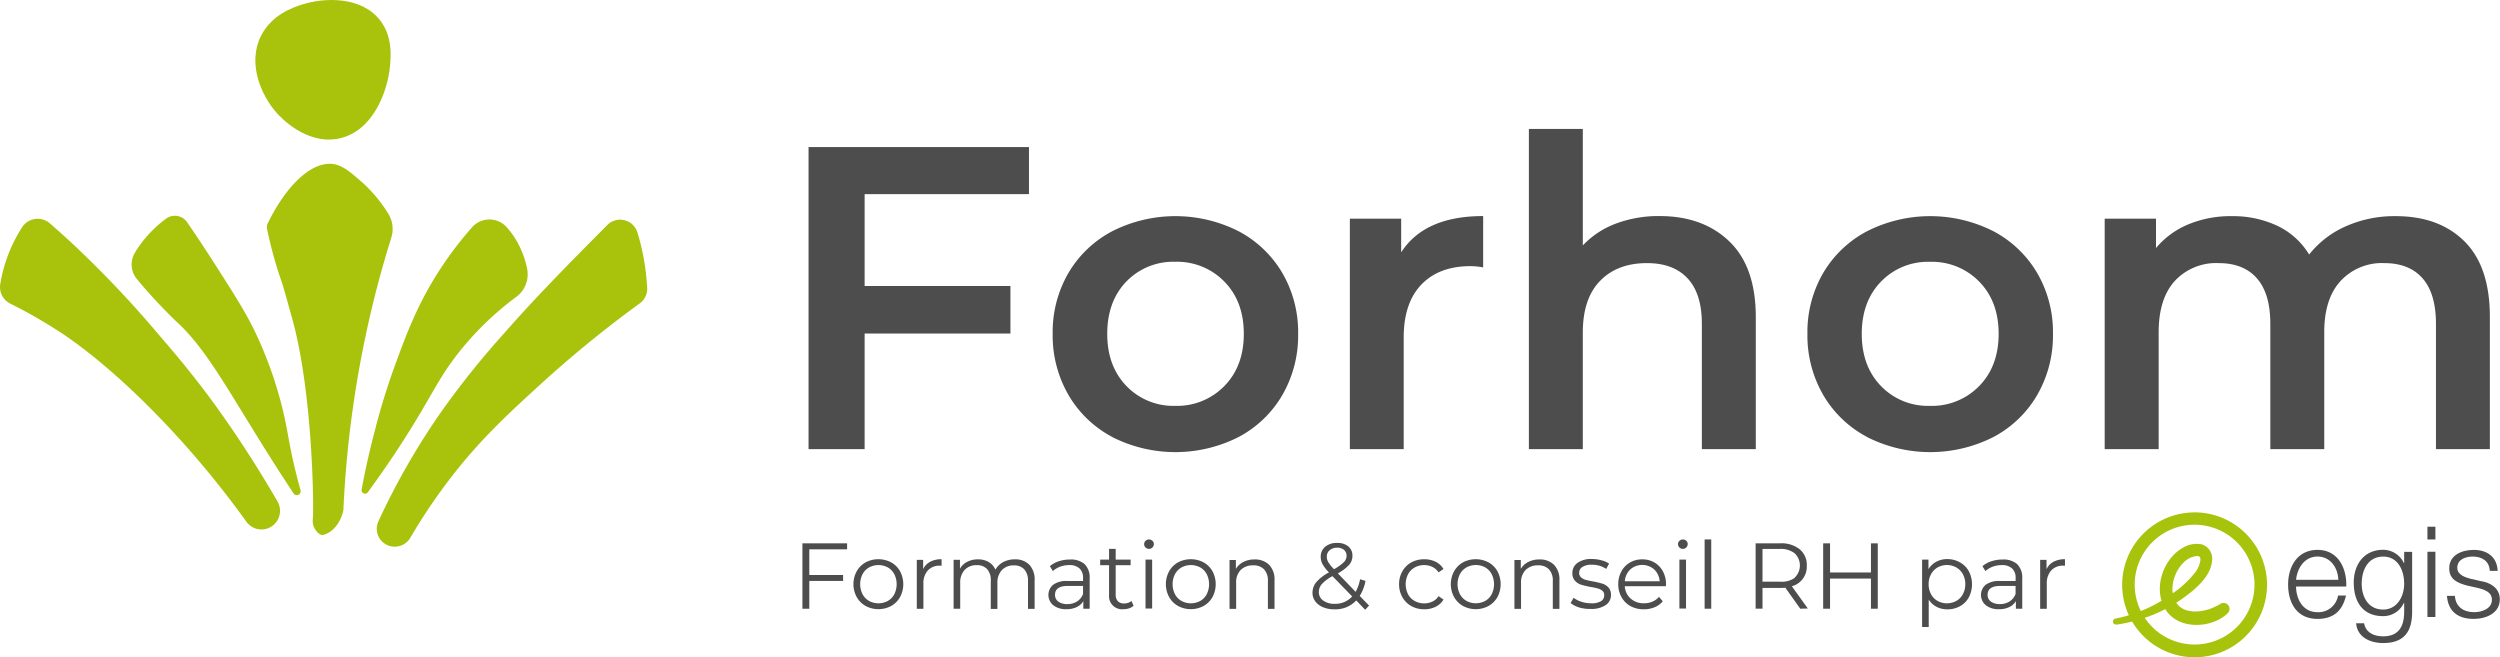
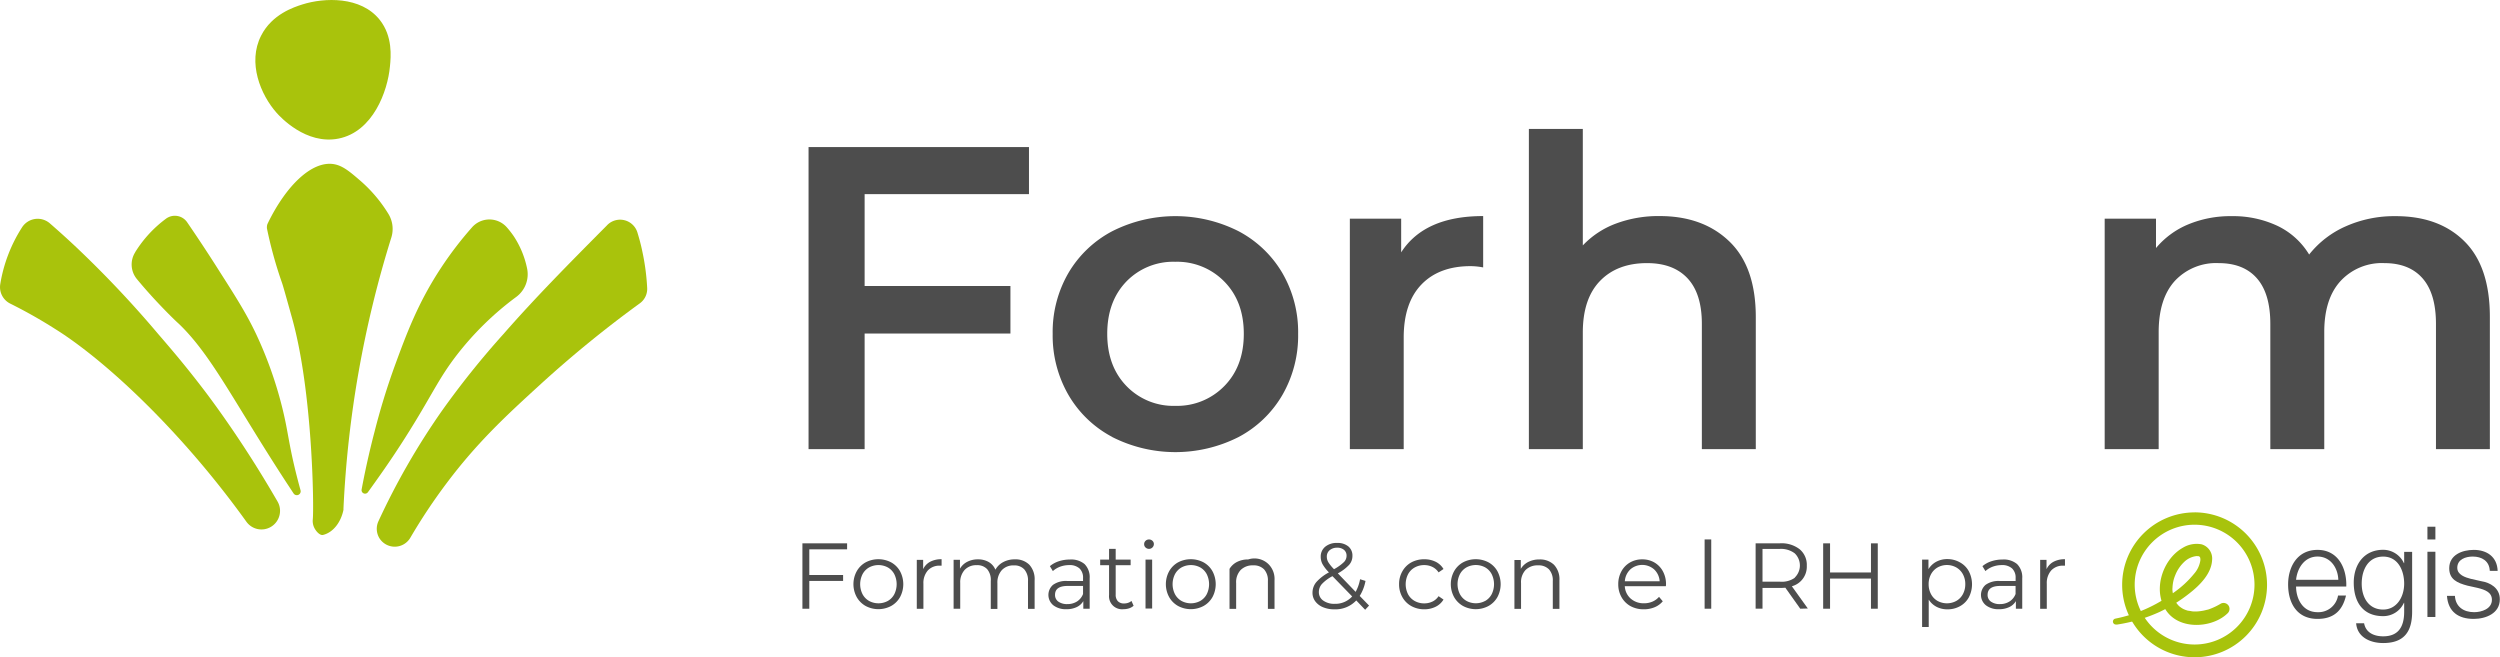
<svg xmlns="http://www.w3.org/2000/svg" id="Calque_1" data-name="Calque 1" viewBox="0 0 562.21 147.81">
  <defs>
    <style>.cls-1{fill:#4d4d4d;}.cls-2{fill:#a8c30c;}.cls-3{fill:#a9c30c;}</style>
  </defs>
  <title>logo</title>
  <path class="cls-1" d="M194.44,43.65V64.31h32.79V75H194.44v26H181.83V33.07H231.4V43.65Z" />
  <path class="cls-1" d="M250.12,98.26a24.73,24.73,0,0,1-9.85-9.46,26.7,26.7,0,0,1-3.54-13.73,26.45,26.45,0,0,1,3.54-13.68A24.85,24.85,0,0,1,250.12,52a31.44,31.44,0,0,1,28.42,0,24.87,24.87,0,0,1,9.85,9.41,26.46,26.46,0,0,1,3.54,13.68,26.72,26.72,0,0,1-3.54,13.73,24.76,24.76,0,0,1-9.85,9.46,31.44,31.44,0,0,1-28.42,0Zm25.22-11.45q4.37-4.46,4.37-11.74t-4.37-11.74a14.82,14.82,0,0,0-11.06-4.46,14.66,14.66,0,0,0-11,4.46Q249,67.8,249,75.07t4.32,11.74a14.65,14.65,0,0,0,11,4.46A14.81,14.81,0,0,0,275.34,86.81Z" />
  <path class="cls-1" d="M333.54,48.59V60.14a15.41,15.41,0,0,0-2.81-.29q-7.08,0-11.06,4.12t-4,11.88V101H303.56V49.18h11.54v7.57Q320.35,48.59,333.54,48.59Z" />
  <path class="cls-1" d="M388.93,54.32q5.92,5.72,5.92,17V101H382.72V72.84q0-6.79-3.2-10.23t-9.12-3.44q-6.69,0-10.57,4t-3.88,11.59V101H343.82V29h12.13V55.19a19.72,19.72,0,0,1,7.42-4.9,27.26,27.26,0,0,1,9.85-1.7Q383,48.59,388.93,54.32Z" />
-   <path class="cls-1" d="M419.87,98.26A24.73,24.73,0,0,1,410,88.8a26.7,26.7,0,0,1-3.54-13.73A26.45,26.45,0,0,1,410,61.4,24.85,24.85,0,0,1,419.87,52a31.44,31.44,0,0,1,28.42,0,24.87,24.87,0,0,1,9.85,9.41,26.46,26.46,0,0,1,3.54,13.68,26.72,26.72,0,0,1-3.54,13.73,24.76,24.76,0,0,1-9.85,9.46,31.44,31.44,0,0,1-28.42,0Zm25.22-11.45q4.37-4.46,4.37-11.74t-4.37-11.74A14.82,14.82,0,0,0,434,58.88a14.66,14.66,0,0,0-11,4.46q-4.32,4.46-4.32,11.74T423,86.81a14.65,14.65,0,0,0,11,4.46A14.81,14.81,0,0,0,445.09,86.81Z" />
  <path class="cls-1" d="M554.21,54.27q5.72,5.67,5.72,17V101H547.81V72.84q0-6.79-3-10.23t-8.63-3.44a12.65,12.65,0,0,0-9.8,4q-3.69,4-3.69,11.49V101H510.56V72.84q0-6.79-3-10.23t-8.63-3.44a12.68,12.68,0,0,0-9.84,4q-3.64,4-3.64,11.54V101H473.31V49.18h11.54v6.6a18.86,18.86,0,0,1,7.28-5.33,24.71,24.71,0,0,1,9.7-1.84,23.43,23.43,0,0,1,10.33,2.18,16.77,16.77,0,0,1,7.13,6.45,21.59,21.59,0,0,1,8.25-6.35,26.79,26.79,0,0,1,11.16-2.28Q548.49,48.59,554.21,54.27Z" />
  <path class="cls-1" d="M182,123.54v5.77h7.6v1.34H182v6.24h-1.55v-14.7H190.5v1.34Z" />
  <path class="cls-1" d="M194.66,136.27a5.27,5.27,0,0,1-2-2,6.08,6.08,0,0,1,0-5.8,5.2,5.2,0,0,1,2-2,6.16,6.16,0,0,1,5.75,0,5.14,5.14,0,0,1,2,2,6.16,6.16,0,0,1,0,5.8,5.21,5.21,0,0,1-2,2,6.08,6.08,0,0,1-5.75,0Zm5-1.13a3.74,3.74,0,0,0,1.46-1.52,5.08,5.08,0,0,0,0-4.49,3.74,3.74,0,0,0-1.46-1.52,4.43,4.43,0,0,0-4.22,0,3.8,3.8,0,0,0-1.47,1.52,5,5,0,0,0,0,4.49,3.8,3.8,0,0,0,1.47,1.52,4.43,4.43,0,0,0,4.22,0Z" />
  <path class="cls-1" d="M209.18,126.33a5.32,5.32,0,0,1,2.57-.57v1.45l-.36,0a3.53,3.53,0,0,0-2.73,1.07,4.27,4.27,0,0,0-1,3v5.63h-1.49v-11h1.43V128A3.62,3.62,0,0,1,209.18,126.33Z" />
  <path class="cls-1" d="M231.48,127a4.81,4.81,0,0,1,1.19,3.53v6.4h-1.49v-6.26a3.75,3.75,0,0,0-.83-2.62,3,3,0,0,0-2.34-.9,3.52,3.52,0,0,0-2.71,1.06,4.13,4.13,0,0,0-1,2.93v5.8h-1.49v-6.26A3.75,3.75,0,0,0,222,128a3,3,0,0,0-2.36-.9,3.53,3.53,0,0,0-2.7,1.06,4.11,4.11,0,0,0-1,2.93v5.8h-1.49v-11h1.43v2a4,4,0,0,1,1.64-1.55,5.16,5.16,0,0,1,2.41-.55,4.73,4.73,0,0,1,2.4.59,3.61,3.61,0,0,1,1.52,1.74,4.31,4.31,0,0,1,1.75-1.71,5.4,5.4,0,0,1,2.61-.62A4.39,4.39,0,0,1,231.48,127Z" />
  <path class="cls-1" d="M243.9,126.85a4.18,4.18,0,0,1,1.15,3.2v6.85h-1.43v-1.72a3.41,3.41,0,0,1-1.48,1.34,5.17,5.17,0,0,1-2.32.48,4.54,4.54,0,0,1-2.94-.88,3,3,0,0,1-.07-4.6,5,5,0,0,1,3.24-.86h3.51V130a2.83,2.83,0,0,0-.8-2.17,3.29,3.29,0,0,0-2.33-.75,5.92,5.92,0,0,0-2,.35,5.09,5.09,0,0,0-1.66,1l-.67-1.11a6,6,0,0,1,2-1.1,7.86,7.86,0,0,1,2.48-.39A4.68,4.68,0,0,1,243.9,126.85Zm-1.68,8.4a3.45,3.45,0,0,0,1.34-1.67v-1.81H240.1q-2.84,0-2.84,2a1.81,1.81,0,0,0,.74,1.52,3.35,3.35,0,0,0,2.06.56A3.93,3.93,0,0,0,242.22,135.25Z" />
  <path class="cls-1" d="M254.93,136.22a2.83,2.83,0,0,1-1,.58,4.18,4.18,0,0,1-1.29.2,2.93,2.93,0,0,1-3.23-3.21v-6.68h-2v-1.26h2v-2.42h1.49v2.42h3.36v1.26h-3.36v6.59a2.09,2.09,0,0,0,.49,1.5,1.87,1.87,0,0,0,1.42.51,2.74,2.74,0,0,0,.89-.15,2.21,2.21,0,0,0,.75-.42Z" />
  <path class="cls-1" d="M257.61,123.12a1,1,0,0,1-.31-.76,1,1,0,0,1,.31-.73,1.06,1.06,0,0,1,.78-.31,1.08,1.08,0,0,1,.78.3,1,1,0,0,1,.32.72,1.1,1.1,0,0,1-1.87.78Zm0,2.73h1.49v11h-1.49Z" />
  <path class="cls-1" d="M264.92,136.27a5.27,5.27,0,0,1-2-2,6.08,6.08,0,0,1,0-5.8,5.2,5.2,0,0,1,2-2,6.16,6.16,0,0,1,5.75,0,5.14,5.14,0,0,1,2,2,6.16,6.16,0,0,1,0,5.8,5.21,5.21,0,0,1-2,2,6.08,6.08,0,0,1-5.75,0Zm5-1.13a3.74,3.74,0,0,0,1.46-1.52,5.08,5.08,0,0,0,0-4.49,3.74,3.74,0,0,0-1.46-1.52,4.43,4.43,0,0,0-4.22,0,3.8,3.8,0,0,0-1.47,1.52,5,5,0,0,0,0,4.49,3.8,3.8,0,0,0,1.47,1.52,4.43,4.43,0,0,0,4.22,0Z" />
-   <path class="cls-1" d="M285.39,127a4.72,4.72,0,0,1,1.23,3.52v6.4h-1.49v-6.26a3.66,3.66,0,0,0-.86-2.62,3.23,3.23,0,0,0-2.46-.9,3.78,3.78,0,0,0-2.82,1.06,4,4,0,0,0-1,2.93v5.8h-1.49v-11h1.43v2a4.15,4.15,0,0,1,1.69-1.56,5.42,5.42,0,0,1,2.51-.56A4.51,4.51,0,0,1,285.39,127Z" />
+   <path class="cls-1" d="M285.39,127a4.72,4.72,0,0,1,1.23,3.52v6.4h-1.49v-6.26a3.66,3.66,0,0,0-.86-2.62,3.23,3.23,0,0,0-2.46-.9,3.78,3.78,0,0,0-2.82,1.06,4,4,0,0,0-1,2.93v5.8h-1.49v-11v2a4.15,4.15,0,0,1,1.69-1.56,5.42,5.42,0,0,1,2.51-.56A4.51,4.51,0,0,1,285.39,127Z" />
  <path class="cls-1" d="M307,137.13l-2-2.1a6.42,6.42,0,0,1-4.91,2,6.53,6.53,0,0,1-2.55-.47,4.1,4.1,0,0,1-1.75-1.32,3.17,3.17,0,0,1-.63-1.94,3.7,3.7,0,0,1,.84-2.37,10.12,10.12,0,0,1,2.86-2.21,8.78,8.78,0,0,1-1.45-1.86,3.48,3.48,0,0,1-.4-1.63,2.84,2.84,0,0,1,1-2.27,4,4,0,0,1,2.71-.86,3.76,3.76,0,0,1,2.5.78,2.65,2.65,0,0,1,.92,2.14,3,3,0,0,1-.74,2,9.91,9.91,0,0,1-2.54,1.92l4,4.16a9.4,9.4,0,0,0,1-2.84l1.22.38a9.82,9.82,0,0,1-1.3,3.38l2.1,2.16Zm-2.92-3-4.43-4.56a8.93,8.93,0,0,0-2.4,1.79,2.73,2.73,0,0,0-.66,1.79,2.28,2.28,0,0,0,1,1.92,4.22,4.22,0,0,0,2.57.72A5.09,5.09,0,0,0,304.09,134.12ZM299,123.75a1.83,1.83,0,0,0-.62,1.45,2.45,2.45,0,0,0,.34,1.24A8.88,8.88,0,0,0,300,128a10.16,10.16,0,0,0,2.21-1.58,2,2,0,0,0,.61-1.43,1.68,1.68,0,0,0-.57-1.33,2.32,2.32,0,0,0-1.58-.49A2.5,2.5,0,0,0,299,123.75Z" />
  <path class="cls-1" d="M317.37,136.29a5.16,5.16,0,0,1-2-2,5.77,5.77,0,0,1-.74-2.91,5.71,5.71,0,0,1,.74-2.9,5.18,5.18,0,0,1,2-2,6,6,0,0,1,2.93-.71,5.68,5.68,0,0,1,2.55.56,4.25,4.25,0,0,1,1.77,1.63l-1.11.76a3.49,3.49,0,0,0-1.39-1.23,4.12,4.12,0,0,0-1.83-.41,4.33,4.33,0,0,0-2.15.54,3.76,3.76,0,0,0-1.49,1.52,5,5,0,0,0,0,4.5,3.77,3.77,0,0,0,1.49,1.51,4.33,4.33,0,0,0,2.15.54,4.21,4.21,0,0,0,1.83-.4,3.4,3.4,0,0,0,1.39-1.22l1.11.76a4.23,4.23,0,0,1-1.79,1.63,5.69,5.69,0,0,1-2.54.56A6,6,0,0,1,317.37,136.29Z" />
  <path class="cls-1" d="M329,136.27a5.28,5.28,0,0,1-2-2,6.08,6.08,0,0,1,0-5.8,5.21,5.21,0,0,1,2-2,6.15,6.15,0,0,1,5.75,0,5.14,5.14,0,0,1,2,2,6.16,6.16,0,0,1,0,5.8,5.21,5.21,0,0,1-2,2,6.07,6.07,0,0,1-5.75,0Zm5-1.13a3.74,3.74,0,0,0,1.46-1.52,5.07,5.07,0,0,0,0-4.49A3.74,3.74,0,0,0,334,127.6a4.43,4.43,0,0,0-4.22,0,3.8,3.8,0,0,0-1.47,1.52,5,5,0,0,0,0,4.49,3.8,3.8,0,0,0,1.47,1.52,4.43,4.43,0,0,0,4.22,0Z" />
  <path class="cls-1" d="M349.46,127a4.72,4.72,0,0,1,1.23,3.52v6.4H349.2v-6.26a3.66,3.66,0,0,0-.86-2.62,3.23,3.23,0,0,0-2.46-.9,3.78,3.78,0,0,0-2.82,1.06,4,4,0,0,0-1,2.93v5.8h-1.49v-11H342v2a4.15,4.15,0,0,1,1.69-1.56,5.42,5.42,0,0,1,2.51-.56A4.51,4.51,0,0,1,349.46,127Z" />
-   <path class="cls-1" d="M355.13,136.61a5.53,5.53,0,0,1-1.92-1l.67-1.18a5.65,5.65,0,0,0,1.74.89,6.92,6.92,0,0,0,2.18.35,4.17,4.17,0,0,0,2.24-.47,1.5,1.5,0,0,0,.72-1.33,1.2,1.2,0,0,0-.4-1,2.66,2.66,0,0,0-1-.52,14.54,14.54,0,0,0-1.62-.35,18.44,18.44,0,0,1-2.16-.51,3.18,3.18,0,0,1-1.4-.89,2.48,2.48,0,0,1-.58-1.74,2.73,2.73,0,0,1,1.15-2.27,5.19,5.19,0,0,1,3.21-.88,8.34,8.34,0,0,1,2.14.28,5.9,5.9,0,0,1,1.76.75l-.65,1.2A5.57,5.57,0,0,0,358,127a3.78,3.78,0,0,0-2.15.5,1.55,1.55,0,0,0-.72,1.32,1.3,1.3,0,0,0,.41,1,2.51,2.51,0,0,0,1,.56,16.34,16.34,0,0,0,1.68.37,19.35,19.35,0,0,1,2.12.5,3.12,3.12,0,0,1,1.37.86,2.37,2.37,0,0,1,.57,1.68,2.67,2.67,0,0,1-1.21,2.3,5.74,5.74,0,0,1-3.35.85A8.47,8.47,0,0,1,355.13,136.61Z" />
  <path class="cls-1" d="M374.63,131.83h-9.24a4,4,0,0,0,1.32,2.78,4.39,4.39,0,0,0,3,1.06,4.77,4.77,0,0,0,1.89-.37,4.13,4.13,0,0,0,1.49-1.08l.84,1a4.72,4.72,0,0,1-1.84,1.34,6.22,6.22,0,0,1-2.43.46,6.13,6.13,0,0,1-3-.72,5.22,5.22,0,0,1-2-2,5.71,5.71,0,0,1-.74-2.9,5.91,5.91,0,0,1,.7-2.9,5.09,5.09,0,0,1,1.93-2,5.4,5.4,0,0,1,2.76-.71,5.34,5.34,0,0,1,2.75.71,5.07,5.07,0,0,1,1.91,2,6,6,0,0,1,.69,2.91Zm-8-3.77a4,4,0,0,0-1.23,2.66h7.83a4,4,0,0,0-1.23-2.66,4.06,4.06,0,0,0-5.38,0Z" />
-   <path class="cls-1" d="M377.67,123.12a1,1,0,0,1-.31-.76,1,1,0,0,1,.31-.73,1.06,1.06,0,0,1,.78-.31,1.08,1.08,0,0,1,.78.3,1,1,0,0,1,.31.72,1.1,1.1,0,0,1-1.87.78Zm0,2.73h1.49v11h-1.49Z" />
  <path class="cls-1" d="M383.34,121.31h1.49v15.58h-1.49Z" />
  <path class="cls-1" d="M404.85,136.89l-3.36-4.73a10.66,10.66,0,0,1-1.18.06h-3.95v4.66h-1.55v-14.7h5.5a6.64,6.64,0,0,1,4.41,1.34,4.57,4.57,0,0,1,1.6,3.7,4.56,4.56,0,0,1-3.36,4.62l3.59,5Zm-1.24-7a3.79,3.79,0,0,0,0-5.45,5.12,5.12,0,0,0-3.34-1h-3.91v7.37h3.91A5.08,5.08,0,0,0,403.61,129.94Z" />
  <path class="cls-1" d="M422.28,122.19v14.7h-1.53v-6.78h-9.2v6.78H410v-14.7h1.55v6.55h9.2v-6.55Z" />
  <path class="cls-1" d="M440.76,126.47a5,5,0,0,1,2,2,6.36,6.36,0,0,1,0,5.86,5,5,0,0,1-2,2,5.65,5.65,0,0,1-2.83.7,5.22,5.22,0,0,1-2.42-.56,4.59,4.59,0,0,1-1.77-1.63V141h-1.49V125.85h1.43V128a4.6,4.6,0,0,1,1.77-1.68,5.21,5.21,0,0,1,2.49-.59A5.67,5.67,0,0,1,440.76,126.47Zm-.82,8.67a3.78,3.78,0,0,0,1.48-1.52,4.63,4.63,0,0,0,.54-2.25,4.57,4.57,0,0,0-.54-2.24,3.87,3.87,0,0,0-1.48-1.52,4.33,4.33,0,0,0-4.21,0,3.89,3.89,0,0,0-1.47,1.52,4.57,4.57,0,0,0-.54,2.24,4.63,4.63,0,0,0,.54,2.25,3.8,3.8,0,0,0,1.47,1.52,4.4,4.4,0,0,0,4.21,0Z" />
  <path class="cls-1" d="M453.61,126.85a4.18,4.18,0,0,1,1.16,3.2v6.85h-1.43v-1.72a3.42,3.42,0,0,1-1.48,1.34,5.18,5.18,0,0,1-2.32.48,4.54,4.54,0,0,1-2.94-.88,3,3,0,0,1-.07-4.6,5,5,0,0,1,3.24-.86h3.51V130a2.83,2.83,0,0,0-.8-2.17,3.3,3.3,0,0,0-2.33-.75,5.92,5.92,0,0,0-2,.35,5.07,5.07,0,0,0-1.66,1l-.67-1.11a6,6,0,0,1,2-1.1,7.86,7.86,0,0,1,2.48-.39A4.67,4.67,0,0,1,453.61,126.85Zm-1.68,8.4a3.45,3.45,0,0,0,1.34-1.67v-1.81h-3.46q-2.83,0-2.83,2a1.81,1.81,0,0,0,.74,1.52,3.34,3.34,0,0,0,2.06.56A3.93,3.93,0,0,0,451.93,135.25Z" />
  <path class="cls-1" d="M461.81,126.33a5.32,5.32,0,0,1,2.57-.57v1.45l-.36,0a3.53,3.53,0,0,0-2.73,1.07,4.27,4.27,0,0,0-1,3v5.63h-1.49v-11h1.43V128A3.61,3.61,0,0,1,461.81,126.33Z" />
  <path class="cls-2" d="M507,131.52A13.47,13.47,0,1,1,493.54,118,13.49,13.49,0,0,1,507,131.52Zm-13.47-16.29a16.29,16.29,0,1,0,16.29,16.29A16.31,16.31,0,0,0,493.54,115.22Z" />
  <path class="cls-2" d="M476,140.47a36,36,0,0,0,9.67-2.86,34.84,34.84,0,0,0,6.74-4.21c2.3-1.8,4.92-4.4,5.06-7.5a3.32,3.32,0,0,0-2.36-3.49,6,6,0,0,0-4.25.79c-4.8,2.73-7,10.25-3.27,14.69,3,3.54,9.17,3.28,12.64.65a8.37,8.37,0,0,0,.68-.58,1.37,1.37,0,0,0,.35-1.6,1.35,1.35,0,0,0-1.79-.64A14.62,14.62,0,0,1,496.8,137l-.35.12c.37-.12,0,0-.09,0-.24.07-.49.12-.73.18a10.75,10.75,0,0,1-1.62.21c.37,0-.35,0-.46,0s-.49,0-.74-.06-.48-.07-.72-.12c.36.07,0,0-.09,0l-.46-.15a6.35,6.35,0,0,1-.65-.28c.32.15,0,0-.08-.05l-.3-.19-.29-.21s-.34-.29-.09-.06a5.24,5.24,0,0,1-.58-.64l-.22-.31c.19.27,0-.09-.06-.13a6.21,6.21,0,0,1-.34-.74s-.16-.46-.07-.18c0-.14-.08-.29-.11-.44a7.94,7.94,0,0,1-.19-1.09,3,3,0,0,1,0-.69,8.55,8.55,0,0,1,.09-.94,7.65,7.65,0,0,1,.51-1.83,8.25,8.25,0,0,1,2-3,4.74,4.74,0,0,1,2.86-1.35c.07,0,.53.07.38,0,.15.07.17.07.06,0s.31.26.16.1c.1.12.11.14.05,0s.15.39.1.2a2.08,2.08,0,0,1,.06.65,5.85,5.85,0,0,1-1.39,3,22.43,22.43,0,0,1-4.51,4.2,32.68,32.68,0,0,1-13.22,5.92.67.67,0,0,0,.23,1.32Z" />
  <path class="cls-1" d="M516.35,131.9c0,2.62,1.39,5.77,4.83,5.77a4.47,4.47,0,0,0,4.61-3.75h1.79c-.77,3.33-2.7,5.26-6.4,5.26-4.66,0-6.62-3.58-6.62-7.76,0-3.87,2-7.76,6.62-7.76s6.6,4.12,6.46,8.24Zm9.5-1.51c-.09-2.7-1.76-5.23-4.67-5.23s-4.55,2.56-4.83,5.23Z" />
  <path class="cls-1" d="M542.45,137.56c0,4.38-1.71,7.05-6.51,7.05-2.93,0-5.83-1.31-6.08-4.44h1.79c.4,2.16,2.3,2.93,4.29,2.93,3.3,0,4.72-2,4.72-5.54v-2h-.06a5.08,5.08,0,0,1-4.66,3c-4.69,0-6.62-3.35-6.62-7.53s2.39-7.39,6.62-7.39a5.16,5.16,0,0,1,4.66,3h.06v-2.53h1.79Zm-1.79-6.31c0-2.87-1.33-6.08-4.72-6.08s-4.83,3-4.83,6.08,1.54,5.83,4.83,5.83C539,137.07,540.66,134.23,540.66,131.24Z" />
  <path class="cls-1" d="M545.89,118.45h1.79v2.87h-1.79Zm0,5.63h1.79v14.67h-1.79Z" />
  <path class="cls-1" d="M559.91,128.37c-.09-2.22-1.79-3.21-3.84-3.21-1.59,0-3.47.63-3.47,2.53,0,1.59,1.82,2.16,3,2.47l2.39.54c2,.31,4.18,1.51,4.18,4.07,0,3.19-3.16,4.41-5.89,4.41-3.41,0-5.74-1.59-6-5.18h1.79c.14,2.42,1.93,3.67,4.32,3.67,1.68,0,4-.74,4-2.79,0-1.71-1.59-2.27-3.21-2.67l-2.3-.51c-2.33-.62-4.09-1.42-4.09-3.92,0-3,2.93-4.12,5.52-4.12,2.93,0,5.26,1.54,5.37,4.72Z" />
  <path class="cls-3" d="M85.4,4.47C81.16-.88,72.92-.56,68,1c-1.85.59-6.81,2.17-9.27,7-3.13,6.1-.1,13.35,3.48,17.38.78.88,6.6,7.23,13.9,5.79,7.78-1.53,11.08-10.69,11.58-16.22C87.92,12.73,88.33,8.16,85.4,4.47Z" />
  <path class="cls-3" d="M75,36.9c-4.89-.73-10.67,4.83-14.8,13.36a1.74,1.74,0,0,0-.17.68,2,2,0,0,0,0,.42,94.59,94.59,0,0,0,3.36,12.17c.25.68.94,3.16,2.32,8.11,4.58,16.42,4.92,42.37,4.63,45.18a3.51,3.51,0,0,0,.21,1.58c.39,1,1.37,2.07,2.09,1.9h0c2.25-.55,4-2.77,4.6-5.64l0-.3A241.76,241.76,0,0,1,88,53.43a6.5,6.5,0,0,0-.66-5.34,31.93,31.93,0,0,0-6.61-7.71C78.61,38.56,77,37.21,75,36.9Z" />
  <path class="cls-3" d="M30.4,56.74a5.13,5.13,0,0,0,.37,6c1.29,1.56,2.91,3.43,4.83,5.46,2.3,2.44,4,4.07,4.63,4.63,7.4,7.08,12.48,17.77,24.33,35.91L66,110.93a.87.87,0,0,0,1.58-.7c-.23-.84-.47-1.72-.71-2.66-2.06-8-2-10.39-3.48-16.22A89.52,89.52,0,0,0,57.6,75.13c-2-4.2-4-7.49-8.11-13.9C46.76,56.9,44.24,53.13,42.1,50a3.35,3.35,0,0,0-4.78-.81,27.12,27.12,0,0,0-6.92,7.52Z" />
  <path class="cls-3" d="M114,51.15a5.21,5.21,0,0,0-7.87,0,80.41,80.41,0,0,0-6.86,8.95c-5.3,8-7.9,15.12-10.43,22a156.3,156.3,0,0,0-4.63,15.06c-1.26,4.82-2.19,9.18-2.89,12.93a.79.79,0,0,0,1.41.61C85,107.55,88,103.36,91.2,98.3c5.9-9.3,7.3-13,11.58-18.53a68,68,0,0,1,13.32-13,6.34,6.34,0,0,0,2.44-6.37,20.77,20.77,0,0,0-3-7.27A20.48,20.48,0,0,0,114,51.15Z" />
  <path class="cls-3" d="M143.35,52.3a4.07,4.07,0,0,0-6.77-1.71l-.2.21c-8.66,8.72-16,16.14-23.17,24.33A193.13,193.13,0,0,0,99.3,92.5a160,160,0,0,0-14.2,24.73,4.05,4.05,0,0,0,.17,3.71h0a4.06,4.06,0,0,0,7,0,127.65,127.65,0,0,1,8.16-12.27c6.9-9.18,13.28-15.08,20.85-22a259.13,259.13,0,0,1,22.57-18.43,4,4,0,0,0,1.69-3.46,51,51,0,0,0-1.09-8.23C144.15,55.07,143.76,53.64,143.35,52.3Z" />
  <path class="cls-3" d="M4.95,51.14a4.17,4.17,0,0,1,6.24-.93c2.06,1.79,4.44,3.92,7,6.38A240.15,240.15,0,0,1,35.59,75.13C38.89,78.95,42,82.62,46,87.87c1.23,1.62,5.43,7.22,10.43,15.06,2.38,3.73,4.38,7.08,6,9.88a4.15,4.15,0,0,1,.28,3.53h0a4.17,4.17,0,0,1-7.29,1A211.28,211.28,0,0,0,36.75,94.82C23.92,81.39,14.83,75.49,12.43,74A110,110,0,0,0,2.31,68.28,4.14,4.14,0,0,1,.06,63.89,33.57,33.57,0,0,1,4.95,51.14Z" />
</svg>